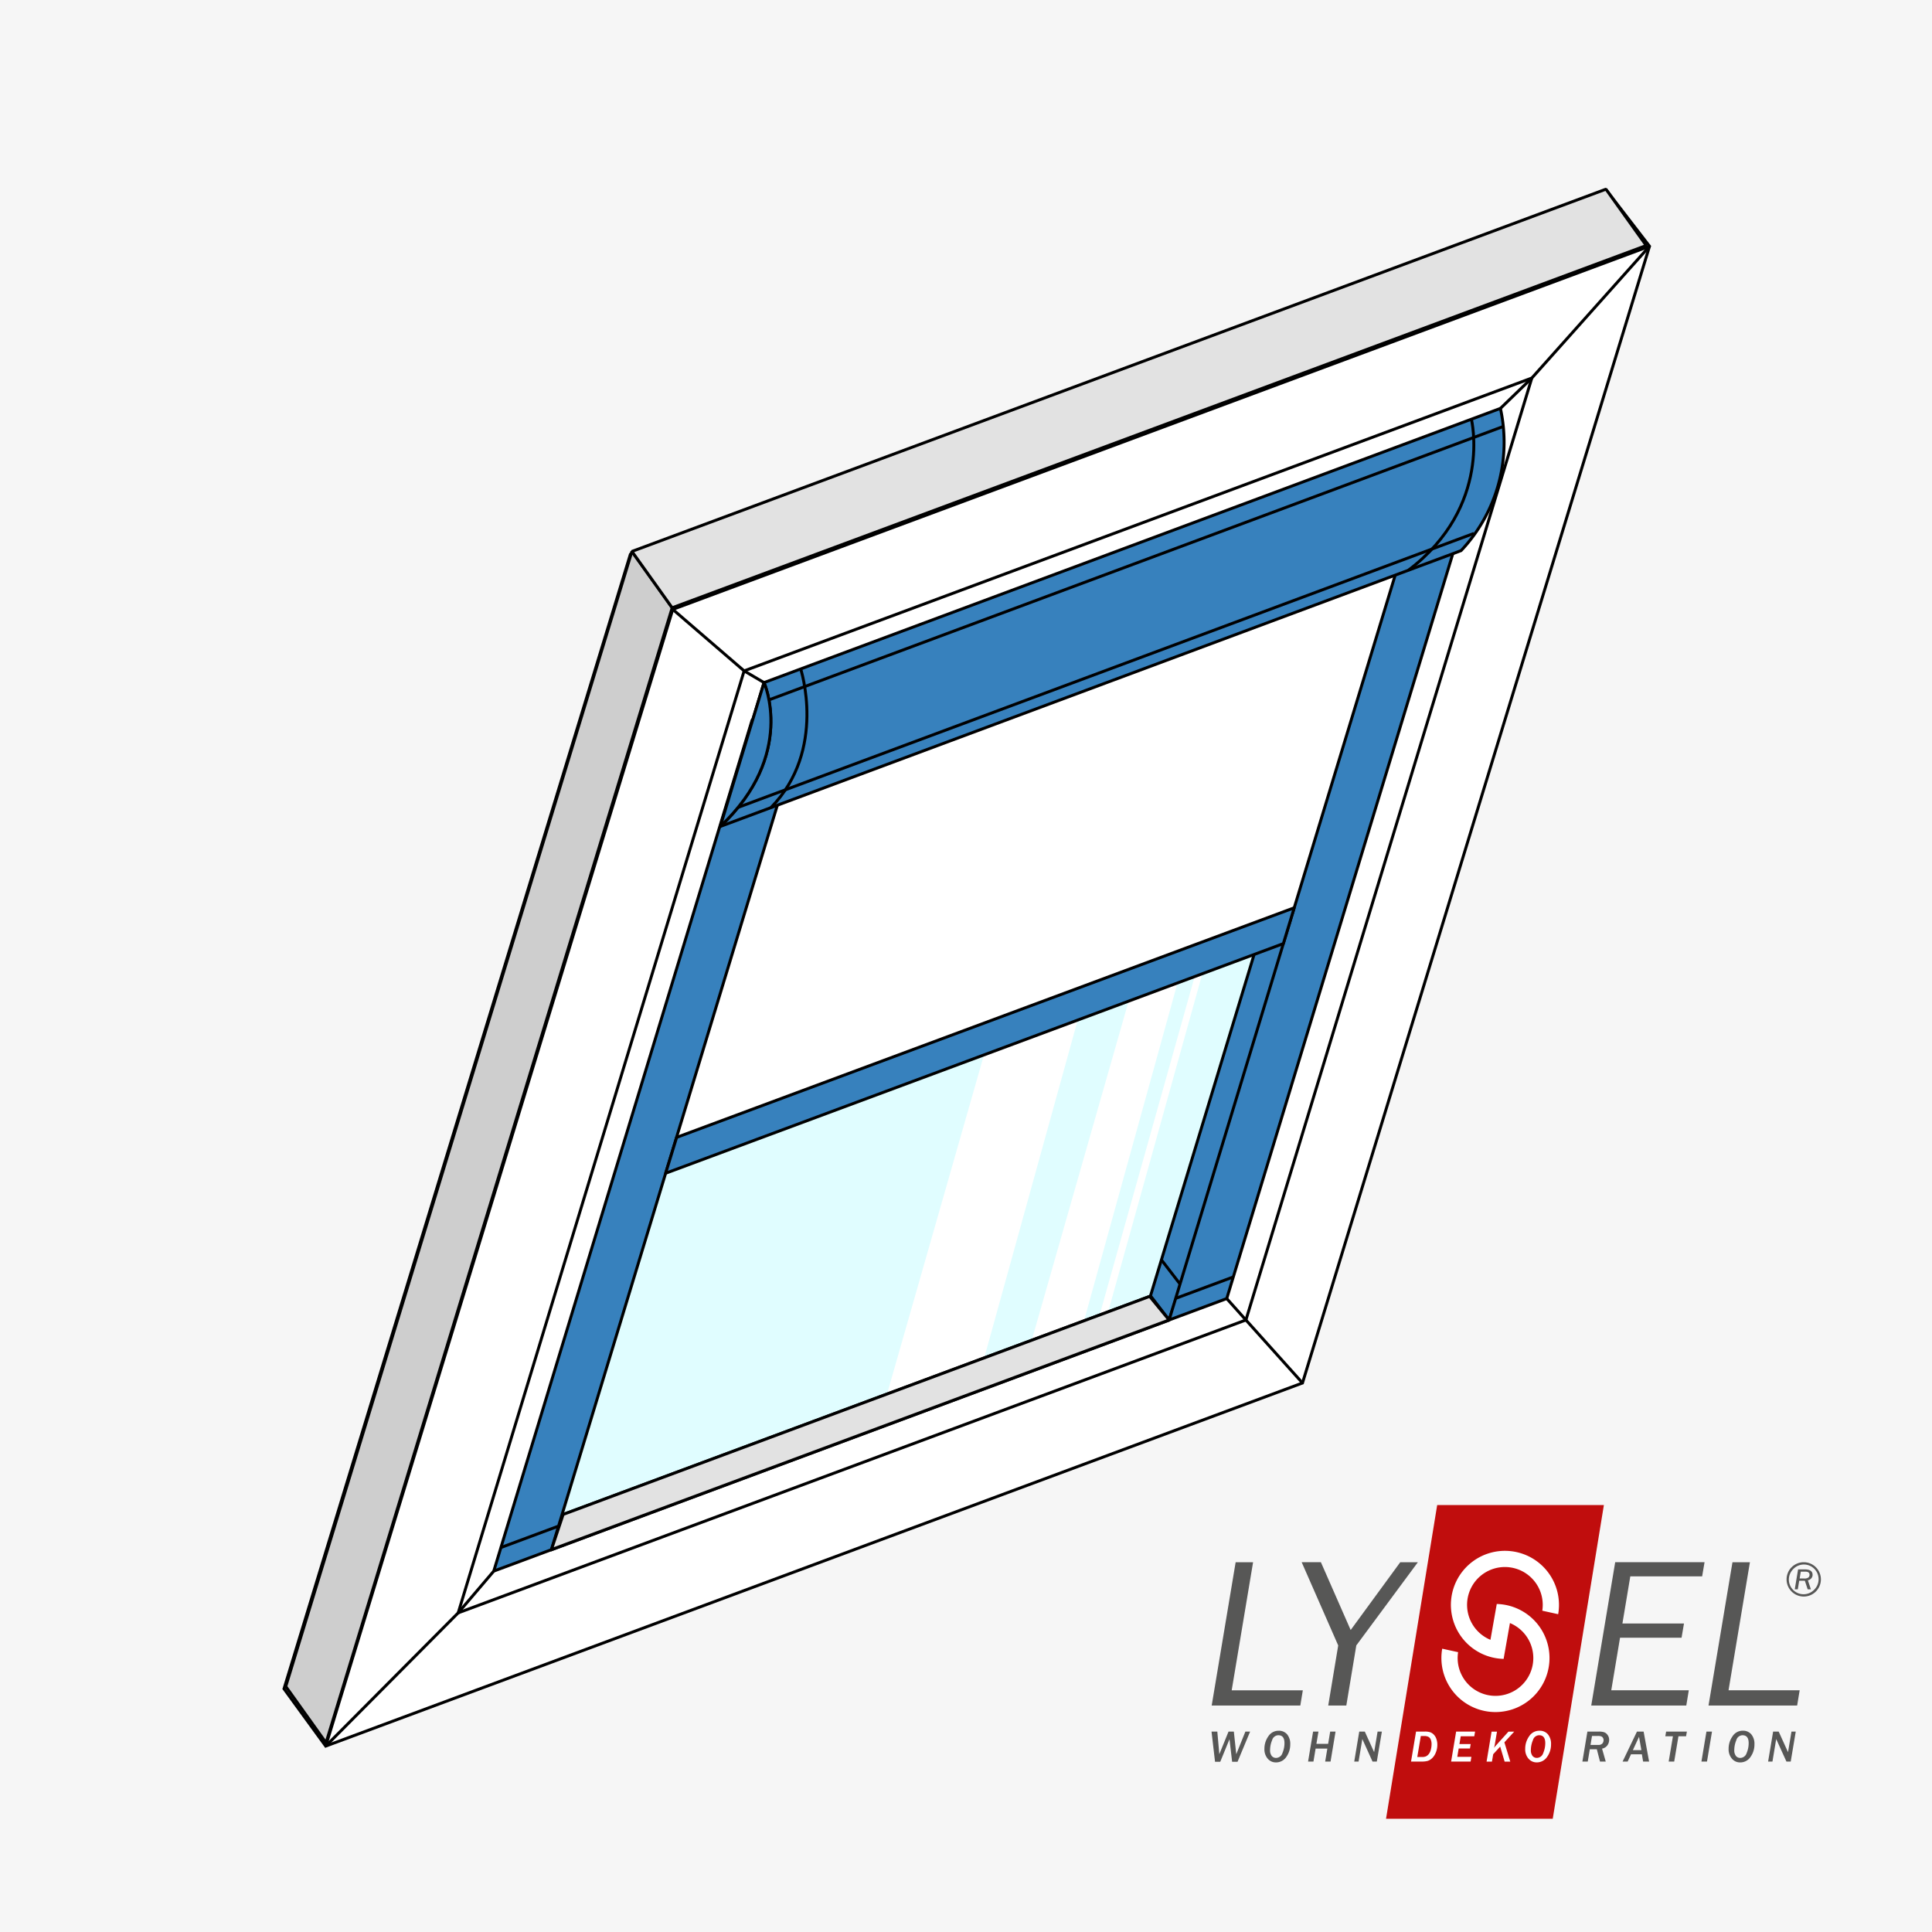
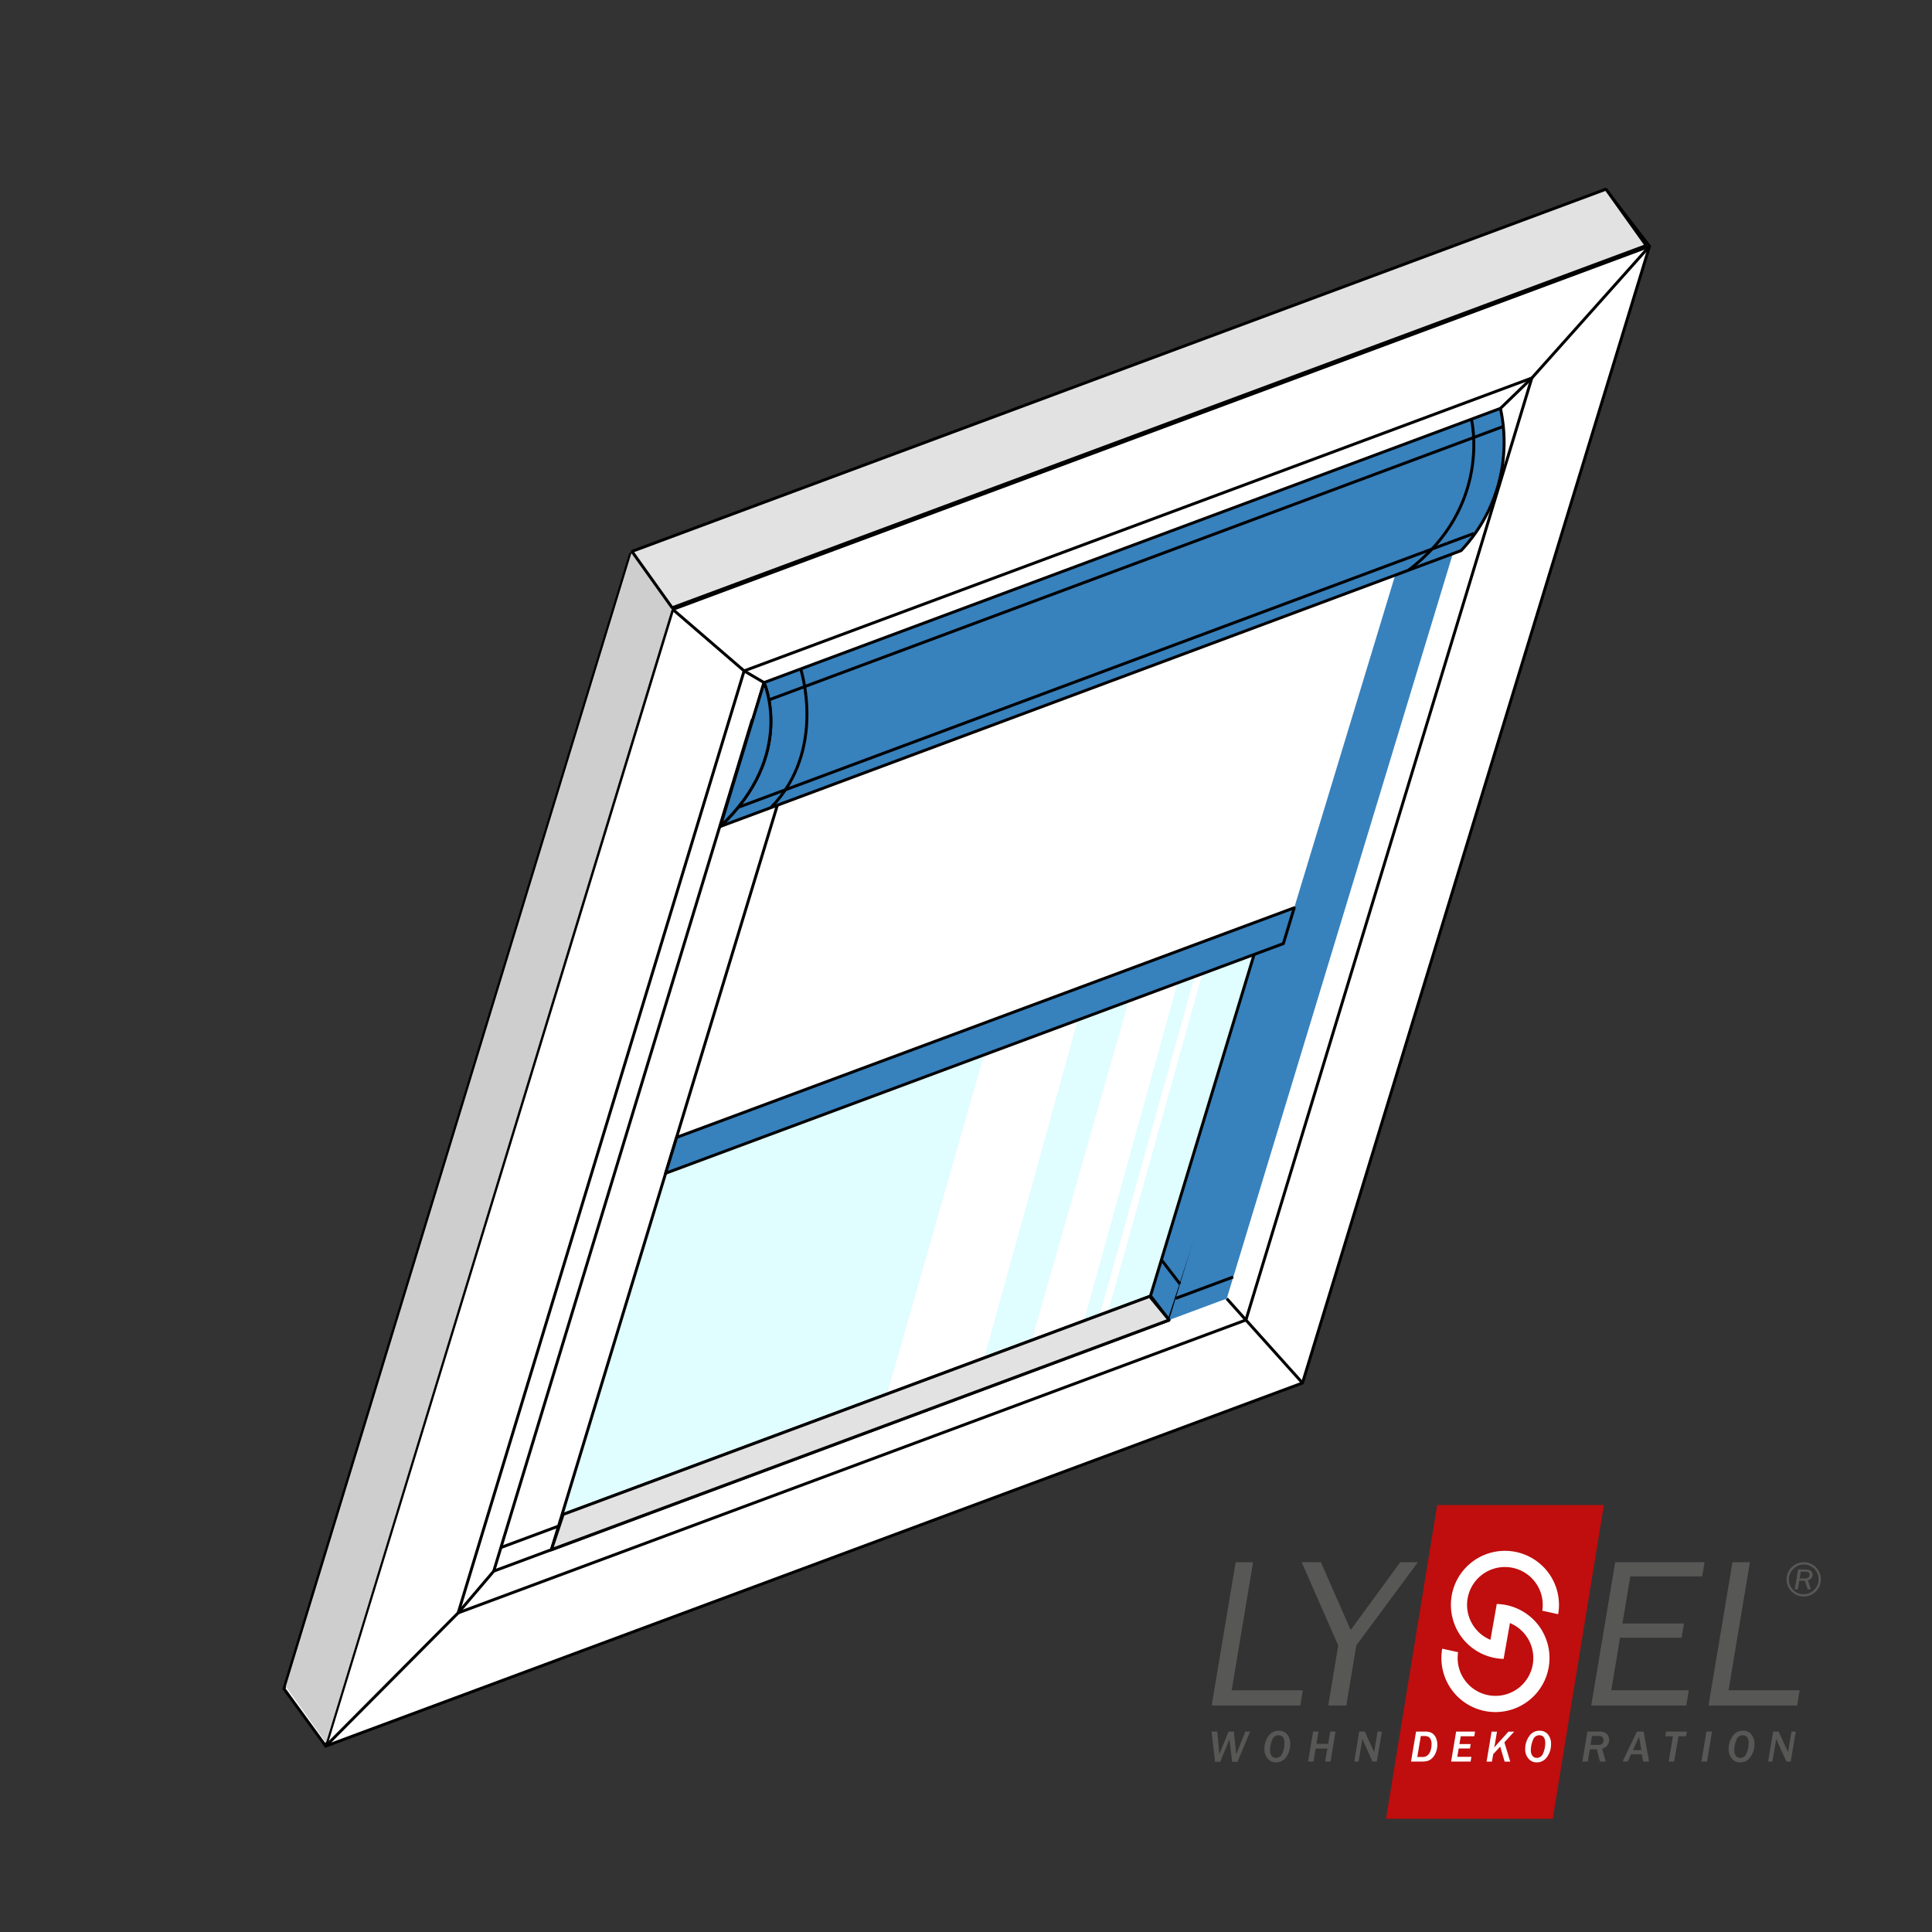
<svg xmlns="http://www.w3.org/2000/svg" xmlns:xlink="http://www.w3.org/1999/xlink" width="240" height="240" viewBox="0 0 240 240">
  <rect x="0" y="0" width="240" height="240" fill="#333333" stroke="none" />
  <defs>
    <clipPath id="clip-path">
      <rect id="Dachfenster_Comfort" data-name="Dachfenster Comfort" width="240" height="240" fill="#fff" stroke="#707070" stroke-width="1" />
    </clipPath>
    <clipPath id="clip-path-2">
      <rect id="Rechteck_18037" data-name="Rechteck 18037" width="240" height="240" fill="none" />
    </clipPath>
    <clipPath id="clip-path-4">
      <rect id="Rechteck_18031" data-name="Rechteck 18031" width="85.831" height="69.56" fill="none" />
    </clipPath>
    <clipPath id="clip-path-5">
      <path id="Pfad_38068" data-name="Pfad 38068" d="M69.957,188.129l12.731-42.383,73.1-27.177L142.919,161Z" transform="translate(-69.957 -118.569)" fill="none" />
    </clipPath>
    <linearGradient id="linear-gradient" x1="-0.188" y1="1.152" x2="-0.182" y2="1.152" gradientUnits="objectBoundingBox">
      <stop offset="0" stop-color="#d6ffff" />
      <stop offset="0.517" stop-color="#fff" />
      <stop offset="1" stop-color="#e1ffff" />
    </linearGradient>
    <clipPath id="clip-path-6">
      <path id="Pfad_38069" data-name="Pfad 38069" d="M140.178,124.455l6.074-2.258-11.564,41.779-6.585,2.731Z" transform="translate(-128.103 -122.197)" fill="none" />
    </clipPath>
    <linearGradient id="linear-gradient-2" x1="-7.058" y1="2.647" x2="-7.003" y2="2.647" gradientUnits="objectBoundingBox">
      <stop offset="0" stop-color="#d6ffff" />
      <stop offset="1" stop-color="#fff" />
    </linearGradient>
    <clipPath id="clip-path-7">
      <path id="Pfad_38070" data-name="Pfad 38070" d="M122.247,130.991l11.624-4.243-11.564,41.779-12.135,4.716Z" transform="translate(-110.172 -126.748)" fill="none" />
    </clipPath>
    <linearGradient id="linear-gradient-3" x1="-4.649" y1="2.436" x2="-4.607" y2="2.436" xlink:href="#linear-gradient-2" />
    <clipPath id="clip-path-8">
      <path id="Pfad_38071" data-name="Pfad 38071" d="M149.306,121.143,137.6,163.172l-1.071.428,11.833-42.137Z" transform="translate(-136.529 -121.143)" fill="none" />
    </clipPath>
    <linearGradient id="linear-gradient-4" x1="-10.686" y1="2.799" x2="-10.607" y2="2.799" gradientUnits="objectBoundingBox">
      <stop offset="0" stop-color="#d6ffff" />
      <stop offset="0.517" stop-color="#fff" />
      <stop offset="1" stop-color="#fff" />
    </linearGradient>
  </defs>
  <g id="Gruppe_22195" data-name="Gruppe 22195" transform="translate(0 -0.28)">
    <g id="Gruppe_15926" data-name="Gruppe 15926" transform="translate(0 0.28)">
      <g id="Gruppe_maskieren_5645" data-name="Gruppe maskieren 5645" clip-path="url(#clip-path)">
        <g id="Dachfenster_Comfort-2" data-name="Dachfenster Comfort">
          <g id="Gruppe_16099" data-name="Gruppe 16099" clip-path="url(#clip-path-2)">
-             <rect id="Rechteck_18030" data-name="Rechteck 18030" width="240" height="240" fill="#f6f6f6" />
            <path id="Pfad_38064" data-name="Pfad 38064" d="M199.643,23.75,78.305,68.861,35.279,209.788l5.183,7.119L161.8,171.8,204.911,30.59Z" fill="#fff" />
            <path id="Pfad_38065" data-name="Pfad 38065" d="M199.643,23.75,78.305,68.861,35.279,209.788l5.183,7.119L161.8,171.8,204.911,30.59Z" fill="none" stroke="#000" stroke-width="0.364" />
            <path id="Pfad_38066" data-name="Pfad 38066" d="M69.957,188.129l12.731-42.383,73.1-27.177L142.919,161Z" fill="#dcf8ff" />
            <g id="Gruppe_16090" data-name="Gruppe 16090">
              <g id="Gruppe_16089" data-name="Gruppe 16089" clip-path="url(#clip-path-2)">
                <g id="Gruppe_16088" data-name="Gruppe 16088" transform="translate(69.957 118.569)" opacity="0.68" style="mix-blend-mode: normal;isolation: isolate">
                  <g id="Gruppe_16087" data-name="Gruppe 16087">
                    <g id="Gruppe_16086" data-name="Gruppe 16086" clip-path="url(#clip-path-4)">
                      <g id="Gruppe_16085" data-name="Gruppe 16085">
                        <g id="Gruppe_16084" data-name="Gruppe 16084" clip-path="url(#clip-path-5)">
                          <path id="Pfad_38067" data-name="Pfad 38067" d="M30.886,167.737l99.74,52.057,64.234-80.832L95.119,86.9Z" transform="translate(-69.957 -118.569)" fill="url(#linear-gradient)" />
                        </g>
                      </g>
                    </g>
                  </g>
                </g>
              </g>
            </g>
            <g id="Gruppe_16092" data-name="Gruppe 16092" transform="translate(128.103 122.197)">
              <g id="Gruppe_16091" data-name="Gruppe 16091" clip-path="url(#clip-path-6)">
                <rect id="Rechteck_18033" data-name="Rechteck 18033" width="18.149" height="44.51" transform="translate(0 0)" fill="url(#linear-gradient-2)" />
              </g>
            </g>
            <g id="Gruppe_16094" data-name="Gruppe 16094" transform="translate(110.172 126.748)">
              <g id="Gruppe_16093" data-name="Gruppe 16093" clip-path="url(#clip-path-7)">
                <rect id="Rechteck_18034" data-name="Rechteck 18034" width="23.699" height="46.495" transform="translate(0 0)" fill="url(#linear-gradient-3)" />
              </g>
            </g>
            <g id="Gruppe_16096" data-name="Gruppe 16096" transform="translate(136.529 121.143)">
              <g id="Gruppe_16095" data-name="Gruppe 16095" clip-path="url(#clip-path-8)">
                <rect id="Rechteck_18035" data-name="Rechteck 18035" width="12.777" height="42.457" transform="translate(0 0)" fill="url(#linear-gradient-4)" />
              </g>
            </g>
            <path id="Pfad_38072" data-name="Pfad 38072" d="M145.231,163.975l-2.312-3.005,12.914-42.548,4.94-1.724Z" fill="#3781bd" />
            <path id="Pfad_38073" data-name="Pfad 38073" d="M145.231,163.975l-2.312-3.005,12.914-42.548,4.94-1.724Z" fill="none" stroke="#000" stroke-linecap="round" stroke-linejoin="round" stroke-width="0.364" />
            <path id="Pfad_38074" data-name="Pfad 38074" d="M154.773,163.975,56.92,200.354,92.437,83.34,190.29,46.96Z" fill="none" stroke="#000" stroke-width="0.364" />
-             <path id="Pfad_38075" data-name="Pfad 38075" d="M93.426,89.447,61.336,195.169l7.16-2.662L100.241,87.921Z" fill="#3781bd" />
            <path id="Pfad_38076" data-name="Pfad 38076" d="M93.426,89.447,61.336,195.169l7.16-2.662L100.241,87.921Z" fill="none" stroke="#000" stroke-linecap="round" stroke-linejoin="round" stroke-width="0.364" />
            <path id="Pfad_38077" data-name="Pfad 38077" d="M177.32,58.253,145.231,163.975l7.16-2.662L184.135,56.726Z" fill="#3781bd" />
-             <path id="Pfad_38078" data-name="Pfad 38078" d="M177.32,58.253,145.231,163.975l7.16-2.662L184.135,56.726Z" fill="none" stroke="#000" stroke-linecap="round" stroke-linejoin="round" stroke-width="0.364" />
            <path id="Pfad_38079" data-name="Pfad 38079" d="M204.911,30.59,190.29,46.96l-3.9,3.772" fill="none" stroke="#000" stroke-width="0.364" />
            <path id="Pfad_38080" data-name="Pfad 38080" d="M161.8,171.8l-7.026-7.822-2.383-2.662" fill="none" stroke="#000" stroke-width="0.364" />
            <path id="Pfad_38081" data-name="Pfad 38081" d="M204.911,30.59,83.574,75.7,40.462,216.907" fill="none" stroke="#000" stroke-width="0.364" />
            <g id="Gruppe_16098" data-name="Gruppe 16098">
              <g id="Gruppe_16097" data-name="Gruppe 16097" clip-path="url(#clip-path-2)">
                <path id="Pfad_38082" data-name="Pfad 38082" d="M181.5,68.4,89.472,102.67l5.437-17.877,91.479-34.061A19.617,19.617,0,0,1,181.5,68.4" fill="#3781bd" />
                <path id="Pfad_38083" data-name="Pfad 38083" d="M181.5,68.4,89.472,102.67l5.437-17.877,91.479-34.061A19.617,19.617,0,0,1,181.5,68.4Z" fill="none" stroke="#000" stroke-linecap="round" stroke-linejoin="round" stroke-width="0.364" />
                <path id="Pfad_38084" data-name="Pfad 38084" d="M99.446,83.035s3.345,10.107-3.682,17.293" fill="none" stroke="#000" stroke-width="0.364" />
                <path id="Pfad_38085" data-name="Pfad 38085" d="M182.781,52.076s2.673,10.821-7.837,18.77" fill="none" stroke="#000" stroke-width="0.364" />
                <line id="Linie_11757" data-name="Linie 11757" y1="2.662" x2="7.16" transform="translate(62.151 189.604)" fill="none" stroke="#000" stroke-width="0.364" />
                <line id="Linie_11758" data-name="Linie 11758" y1="2.662" x2="7.16" transform="translate(146.03 158.633)" fill="none" stroke="#000" stroke-width="0.364" />
                <line id="Linie_11759" data-name="Linie 11759" x1="76.93" y2="28.601" transform="translate(68.355 163.975)" fill="none" stroke="#000" stroke-width="0.364" />
                <path id="Pfad_38086" data-name="Pfad 38086" d="M159.422,117.218,82.688,145.746l1.368-4.457,76.717-28.521Z" fill="#3781bd" />
                <path id="Pfad_38087" data-name="Pfad 38087" d="M159.422,117.218,82.688,145.746l1.368-4.457,76.717-28.521Z" fill="none" stroke="#000" stroke-linecap="round" stroke-linejoin="round" stroke-width="0.364" />
                <line id="Linie_11760" data-name="Linie 11760" x1="72.962" y2="27.126" transform="translate(69.957 161.003)" fill="none" stroke="#000" stroke-width="0.364" />
                <path id="Pfad_38088" data-name="Pfad 38088" d="M61.336,195.169l-4.417,5.185L40.462,216.907" fill="none" stroke="#000" stroke-width="0.364" />
                <path id="Pfad_38089" data-name="Pfad 38089" d="M78.305,68.861,83.574,75.7l8.863,7.639,2.472,1.453s4.037,8.938-5.437,17.877" fill="none" stroke="#000" stroke-width="0.364" />
                <line id="Linie_11761" data-name="Linie 11761" y1="34.061" x2="91.479" transform="translate(95.376 52.935)" fill="none" stroke="#000" stroke-width="0.364" />
                <line id="Linie_11762" data-name="Linie 11762" y1="34.062" x2="91.479" transform="translate(91.606 66.266)" fill="none" stroke="#000" stroke-width="0.364" />
                <line id="Linie_11763" data-name="Linie 11763" x1="2.312" y1="3.004" transform="translate(144.275 156.503)" fill="none" stroke="#000" stroke-linejoin="bevel" stroke-width="0.364" />
                <path id="Pfad_38090" data-name="Pfad 38090" d="M89.473,102.671c9.474-8.938,5.437-17.877,5.437-17.877Z" fill="#3781bd" />
                <path id="Pfad_38091" data-name="Pfad 38091" d="M89.473,102.671c9.474-8.938,5.437-17.877,5.437-17.877Z" fill="none" stroke="#000" stroke-linecap="round" stroke-linejoin="round" stroke-width="0.364" />
                <path id="Pfad_38092" data-name="Pfad 38092" d="M78.5,68.5l5,7-43,141-5-7Z" fill="#cecece" />
-                 <path id="Pfad_38093" data-name="Pfad 38093" d="M78.5,68.5l5,7-43,141-5-7Z" fill="none" stroke="#000" stroke-linejoin="bevel" stroke-width="0.364" />
                <path id="Pfad_38094" data-name="Pfad 38094" d="M78.5,68.5l5,7,121-45-5-7Z" fill="#e2e2e2" />
                <path id="Pfad_38095" data-name="Pfad 38095" d="M78.5,68.5l5,7,121-45-5-7Z" fill="none" stroke="#000" stroke-linejoin="bevel" stroke-width="0.364" />
                <path id="Pfad_38096" data-name="Pfad 38096" d="M142.815,161.042l2.416,2.933L68.5,192.5l1.457-4.371Z" fill="#e2e2e2" />
                <path id="Pfad_38097" data-name="Pfad 38097" d="M142.815,161.042l2.416,2.933L68.5,192.5l1.457-4.371Z" fill="none" stroke="#000" stroke-linejoin="bevel" stroke-width="0.364" />
              </g>
            </g>
          </g>
        </g>
      </g>
    </g>
    <g id="hersteller-lysel_aktiv" transform="translate(150.5 187.244)">
      <path id="Pfad_45955" data-name="Pfad 45955" d="M3,7.977.023,25.781h11.01l.312-1.891H2.508L5.166,7.977Zm20.448,0L17.288,16.4l-3.7-8.427H11.2l4.54,10.344L14.5,25.781h2.247l1.241-7.467L25.637,7.977Zm26.7,0-2.975,17.8H58.98l.312-1.891H49.66l1.091-6.533h7.642l.3-1.762H51.046l.979-5.857h8.924l.3-1.761h-11.1Zm14.569,0-2.976,17.8h11.01l.314-1.891H64.228L66.885,7.977H64.718Z" transform="translate(-0.003 -0.877)" fill="#575756" />
      <path id="Pfad_45956" data-name="Pfad 45956" d="M30.709,0,24.356,38.967H45.064L51.417,0Z" transform="translate(-2.677)" fill="#c00d0d" />
      <g id="Gruppe_22194" data-name="Gruppe 22194" transform="translate(0 5.667)">
        <path id="Pfad_45957" data-name="Pfad 45957" d="M72.575,31.6h-.533l-.427,2.557L70.455,31.6h-.691l-.622,3.726h.538l.466-2.8,1.272,2.8h.532Zm-7.384,1.069a.824.824,0,0,1,.765-.615q.77,0,.77.977a3.154,3.154,0,0,1-.254,1.24.838.838,0,0,1-.795.6.686.686,0,0,1-.523-.231,1.13,1.13,0,0,1-.215-.777,3.139,3.139,0,0,1,.253-1.19m-.545,2.295a1.306,1.306,0,0,0,1.008.463,1.521,1.521,0,0,0,1.3-.684,2.625,2.625,0,0,0,.489-1.563,1.841,1.841,0,0,0-.386-1.236A1.319,1.319,0,0,0,66,31.492a1.486,1.486,0,0,0-1.284.7,2.66,2.66,0,0,0-.481,1.551,1.766,1.766,0,0,0,.414,1.225M62.171,31.6h-.692l-.621,3.726h.691Zm-3.121,0H56.471l-.1.584h.946l-.527,3.141h.685l.528-3.141h.946Zm-6.711,2.307.766-1.655.292,1.655ZM53.676,31.6h-.827l-1.785,3.726h.629l.416-.9H53.46l.153.9h.744Zm-6.411.542H48a1.332,1.332,0,0,1,.385.044.447.447,0,0,1,.223.17.508.508,0,0,1,.093.31.667.667,0,0,1-.135.4.655.655,0,0,1-.561.19H47.08Zm1.248,1.575a1.045,1.045,0,0,0,.666-.412,1.173,1.173,0,0,0,.215-.678.994.994,0,0,0-.195-.607.892.892,0,0,0-.441-.343,2.26,2.26,0,0,0-.666-.078h-1.4l-.623,3.726h.667l.256-1.528h.871l.394,1.528h.713ZM21.161,31.6h-.532L20.2,34.156,19.041,31.6H18.35l-.622,3.726h.538l.467-2.8L20,35.325h.532Zm-5.754,0h-.666l-.256,1.527H13.028l.256-1.527h-.668l-.622,3.726h.666l.27-1.614h1.458l-.271,1.614h.668ZM7.527,32.668a.825.825,0,0,1,.765-.615q.77,0,.77.977a3.154,3.154,0,0,1-.254,1.24.838.838,0,0,1-.794.6.687.687,0,0,1-.524-.231,1.13,1.13,0,0,1-.215-.777,3.12,3.12,0,0,1,.252-1.19m-.544,2.295a1.3,1.3,0,0,0,1.007.463,1.521,1.521,0,0,0,1.3-.684,2.625,2.625,0,0,0,.489-1.563,1.837,1.837,0,0,0-.386-1.236,1.317,1.317,0,0,0-1.057-.45,1.489,1.489,0,0,0-1.285.7,2.66,2.66,0,0,0-.48,1.551,1.766,1.766,0,0,0,.415,1.225M4.795,31.6H4.206L3.073,34.413l-.3-2.814H2.112L.968,34.413.72,31.6H0l.437,3.754h.646l1.149-2.806.328,2.806h.671Z" transform="translate(0 -9.128)" fill="#575756" />
        <path id="Pfad_45958" data-name="Pfad 45958" d="M42.985,32.668a.824.824,0,0,1,.765-.615q.769,0,.768.977a3.139,3.139,0,0,1-.254,1.238.836.836,0,0,1-.794.6.689.689,0,0,1-.524-.231,1.133,1.133,0,0,1-.215-.779,3.156,3.156,0,0,1,.254-1.188m-.545,2.295a1.307,1.307,0,0,0,1.007.463,1.525,1.525,0,0,0,1.3-.684,2.631,2.631,0,0,0,.489-1.563,1.839,1.839,0,0,0-.386-1.236,1.319,1.319,0,0,0-1.057-.45,1.488,1.488,0,0,0-1.285.7,2.661,2.661,0,0,0-.481,1.551,1.766,1.766,0,0,0,.414,1.225m-3-2.034,1.22-1.33h-.715l-1.572,1.742a2.113,2.113,0,0,0-.211.275c.052-.231.079-.361.085-.393l.273-1.624H37.85l-.622,3.726h.666l.156-.919.868-.949.554,1.869h.7ZM35.343,34.74H33.589l.174-1.04h1.4l.093-.551h-1.4l.161-.967H35.7l.1-.584H33.446l-.622,3.726h2.421Zm-6.284-2.59h.4a1.183,1.183,0,0,1,.536.1.653.653,0,0,1,.3.348,1.433,1.433,0,0,1,.1.551,2.669,2.669,0,0,1-.1.726,1.379,1.379,0,0,1-.265.54,1,1,0,0,1-.344.266,1.2,1.2,0,0,1-.476.077H28.62Zm.074,3.174a2.905,2.905,0,0,0,.758-.075,1.427,1.427,0,0,0,.545-.318,1.914,1.914,0,0,0,.474-.7,2.451,2.451,0,0,0,.2-.977,2.136,2.136,0,0,0-.135-.788,1.411,1.411,0,0,0-.351-.536,1.158,1.158,0,0,0-.448-.263,2.164,2.164,0,0,0-.611-.069H28.467l-.622,3.726h1.288Z" transform="translate(-3.06 -9.128)" fill="#fff" />
        <path id="Pfad_45959" data-name="Pfad 45959" d="M46.586,14.257h0a6.713,6.713,0,1,0-6.776,5.553c.043-.249.221-1.256.356-2.02h0l.429-2.431a4.7,4.7,0,1,1-6.44,3.616l-1.973-.433a6.714,6.714,0,1,0,6.777-5.553c-.044.249-.221,1.256-.356,2.019h0l-.429,2.432a4.7,4.7,0,1,1,6.44-3.617Z" transform="translate(-3.525 -6.367)" fill="#fff" />
        <path id="Pfad_45960" data-name="Pfad 45960" d="M82.019,9.149h.557c.352,0,.53.128.53.385a.437.437,0,0,1-.137.335.8.8,0,0,1-.535.13h-.556Zm.858,2.2h.4L82.9,10.222a.708.708,0,0,0,.418-.237.649.649,0,0,0,.167-.44q0-.674-.964-.675h-.837l-.414,2.477h.377l.178-1.066h.7Zm.8.05a1.826,1.826,0,1,1-2.584-2.58,1.826,1.826,0,1,1,2.584,2.58m.214-2.8a2.132,2.132,0,0,0-3.637,1.5,2.132,2.132,0,1,0,3.637-1.5" transform="translate(-8.819 -6.544)" fill="#575756" />
      </g>
    </g>
  </g>
</svg>